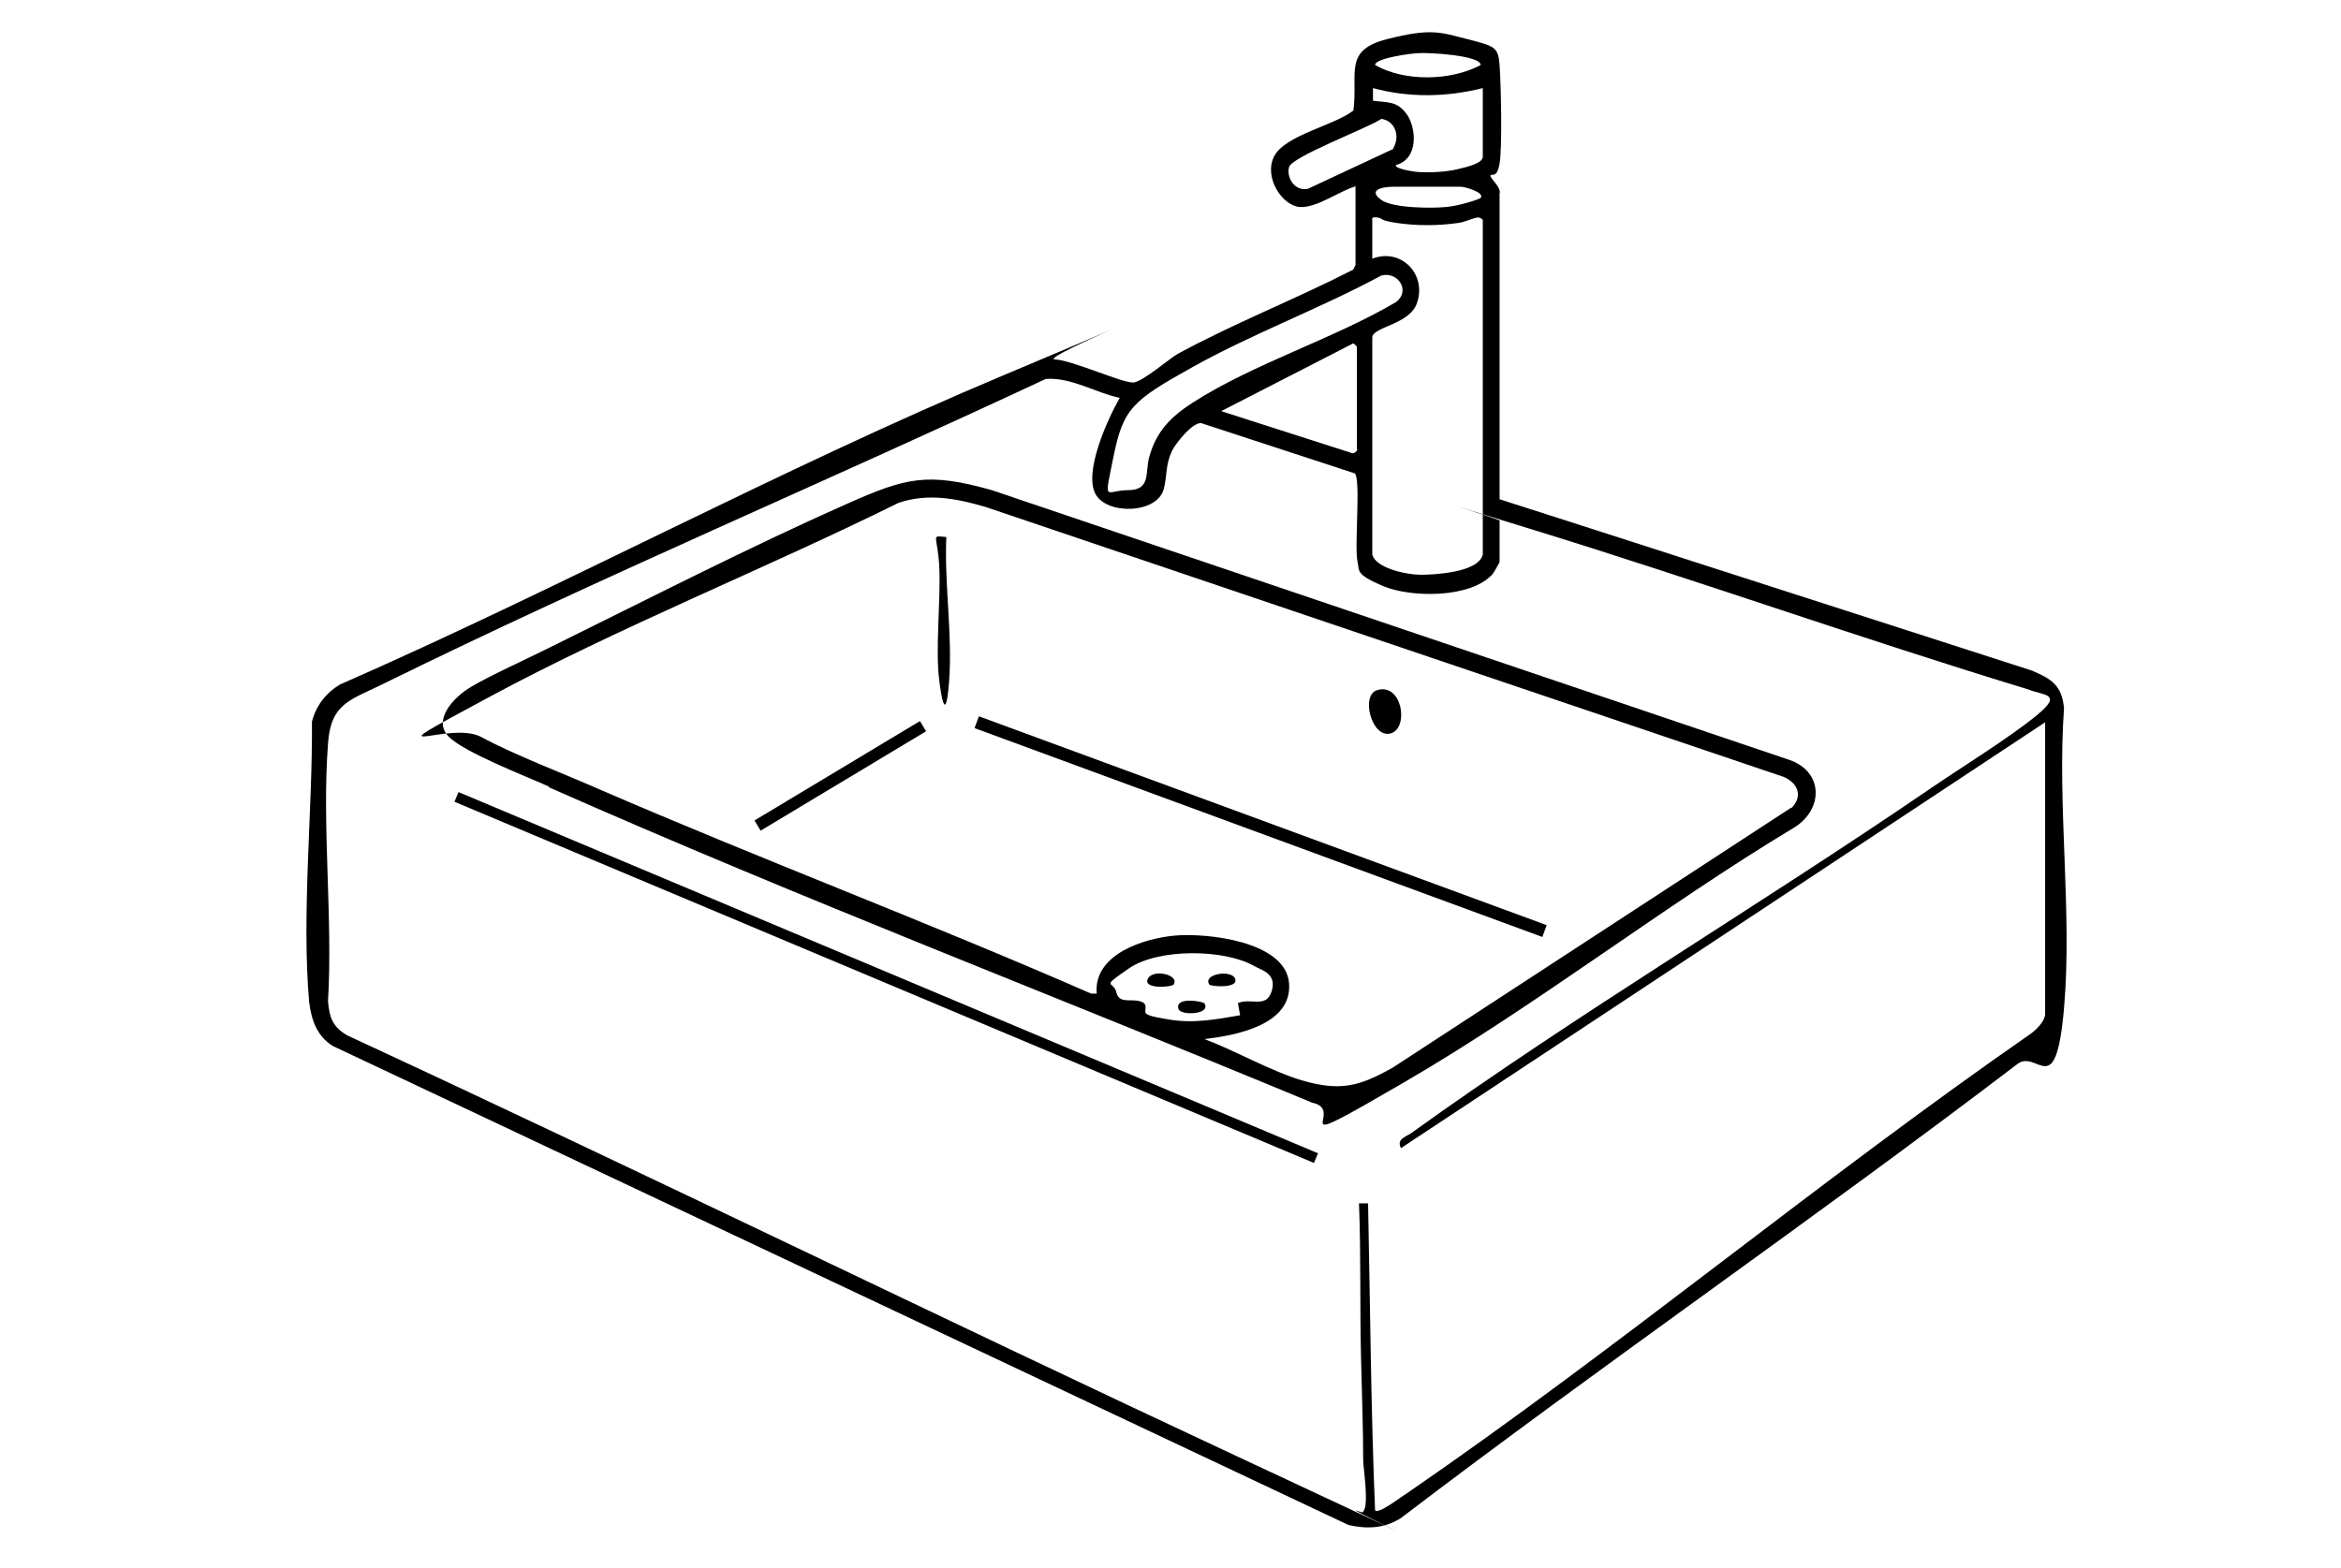
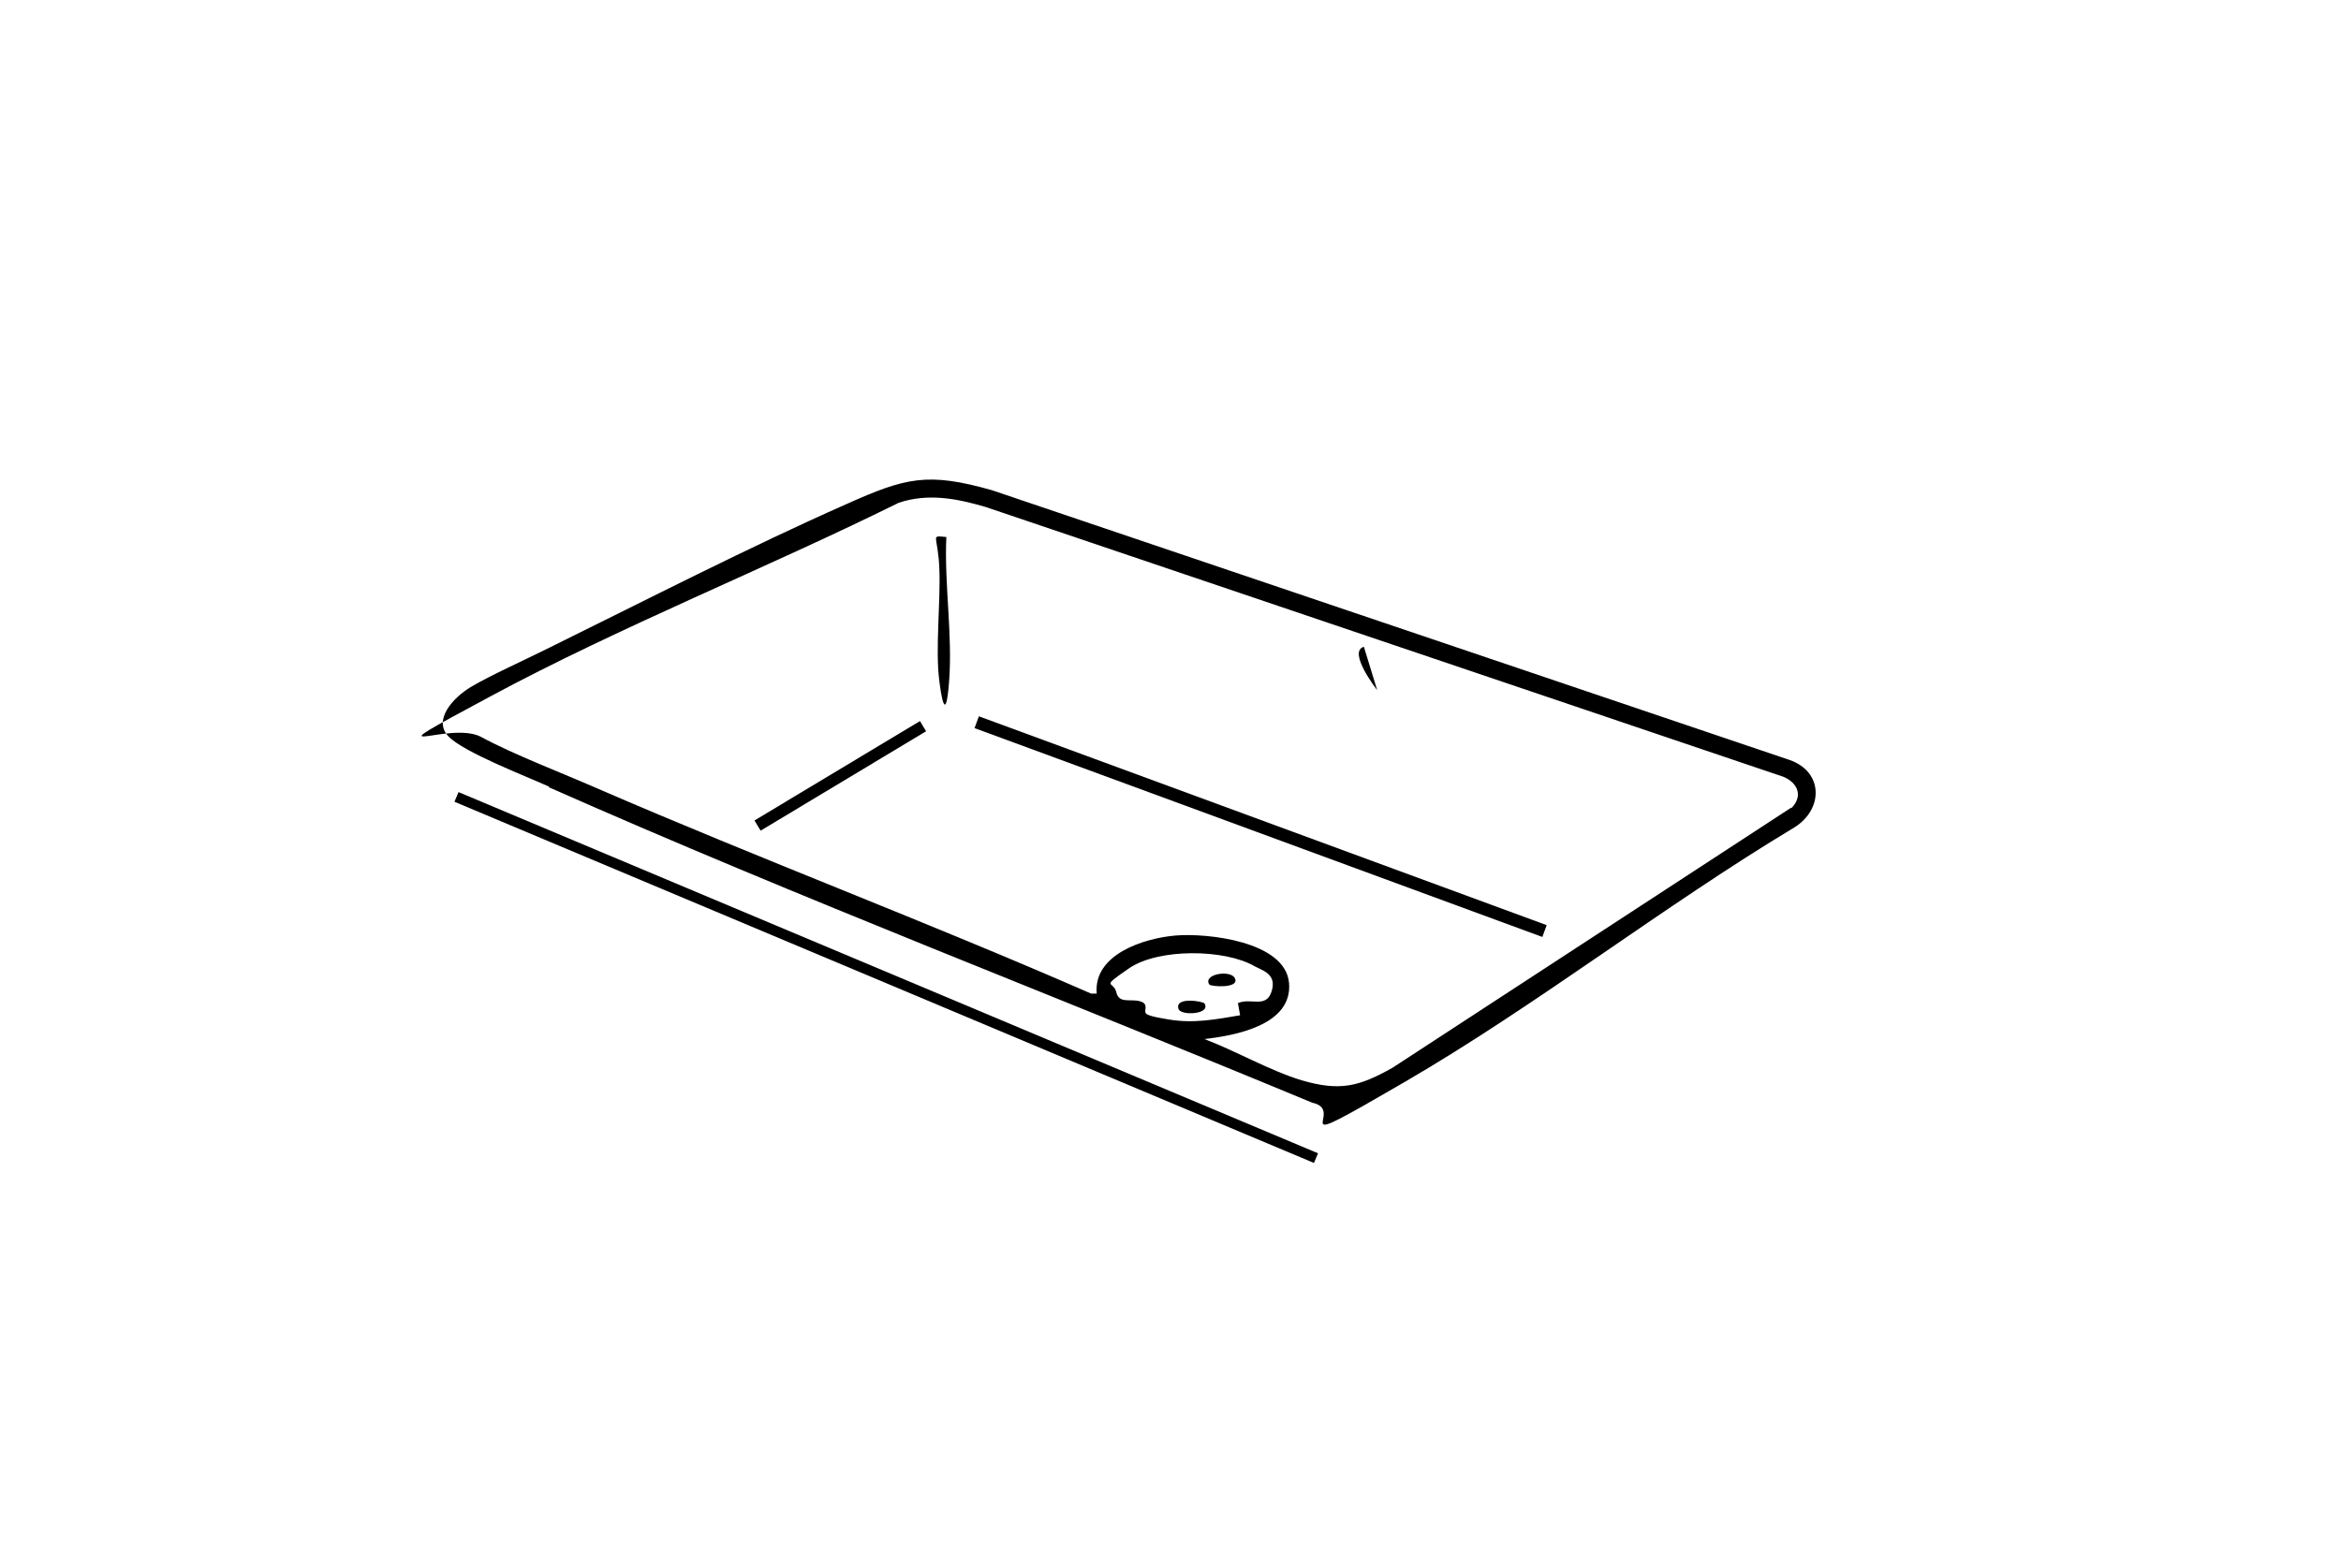
<svg xmlns="http://www.w3.org/2000/svg" id="Layer_1" version="1.1" viewBox="0 0 334.7 224.3">
-   <path d="M194,26.6c-2.4.6-5.7,3.2-8.2,3s-5.2-4.3-3.6-7.3,8.7-4.4,11.3-6.5c.7-5.3-1.5-8.6,4.8-10.2s7.6-1,11.5,0,4.4,1.1,4.6,3.7.4,11.8,0,14.1-1.2,1.3-1.3,1.7,1.6,1.7,1.3,2.6v43.7c.1,0,76.1,24.5,76.1,24.5,2.8,1.2,4.3,2.1,4.6,5.4-1,13.8,1.2,29.2,0,42.9s-3.8,5.7-6.7,8c-29,22.1-59.1,42.8-88.1,64.9-2.3,1.5-4.9,1.6-7.5,1L47.6,149.6c-2.3-1.4-3.1-3.8-3.4-6.3-1.1-12.6.5-27.4.4-40.1.6-2.3,2-4.1,4-5.3,31.7-13.9,62.9-30.8,94.8-44.2s4.9-2.4,7.4-2.3,9.9,3.5,11.3,3.3,5.2-3.5,6.3-4.1c8.1-4.4,16.8-7.8,25-12,.1,0,.4-.7.4-.7v-11.2ZM202.9,7.6c-1,0-6.3.7-6.3,1.7,4.2,2.4,10.8,2.3,15.1,0,0-1.4-7.5-1.8-8.8-1.7ZM212,12.6c-5.2,1.3-10.5,1.4-15.7,0v1.8c2.1.3,3.4,0,4.8,1.9s1.8,6.4-1.5,7.3c-.4.5,2.7,1,3.2,1,1.7.1,3.9,0,5.6-.4s3.6-.9,3.6-1.8v-9.9ZM199.2,21.2c1-1.7.3-3.9-1.7-4.2-1.9,1.3-12.8,5.4-13.2,6.9s.8,3.5,2.7,3.1l12.2-5.7ZM211.7,28.3c.6-.8-2.3-1.6-2.9-1.6-2.6,0-6.7,0-9.3,0s-3.7.7-2,1.9,7.3,1.2,9.3,1,4.7-1.1,4.9-1.3ZM212,79.3V31.5c0-.1-.3-.4-.7-.4-.8.1-1.9.7-2.9.8-2.9.4-5.8.4-8.6,0s-2-.7-2.9-.8-.7.2-.7.4v5.5c4.1-1.6,7.8,2.2,6.4,6.3-1,3.1-6.2,3.4-6.4,4.9v31.1c.5,2,5,2.9,6.9,2.9s8.3-.3,8.9-2.9ZM197.5,39.4c-8.7,4.7-18.4,8.3-27,13.1s-9.9,5.9-11.3,12.8-1.2,4.8,2.1,4.8,2.4-2.6,3-4.7c1-3.7,3.1-5.8,6.2-7.8,8.7-5.6,20.1-9.1,29.1-14.4,2.1-1.6.3-4.4-2.1-3.8ZM194,64.3v-14.7s-.5-.7-.7-.4l-18.7,9.6,18.7,6c.3.1.7-.3.8-.5ZM292.4,145v-41.7l-92.1,60.9c-.6-1.2.4-1.5,1.4-2.1,23.9-17.2,50-32.7,74.4-49.4,4.4-3,11.2-7.2,15.1-10.4s.9-2.8-1.2-3.7c-23.7-7.2-47-15.5-70.7-22.8s-3.3-1.1-4.9-1.3v5.9c0,0-.8,1.5-1,1.7-3.1,3.5-11.7,3.4-15.7,1.7s-3.3-2.2-3.6-3.4c-.5-2.2.5-11.8-.4-12.7l-22-7.2c-1.3,0-3.5,2.8-4.1,3.9-1,2.1-.7,3.5-1.2,5.5-.9,3.6-8.2,3.8-9.8.7s1.6-10.4,3.5-13.7c-3.4-.7-7-3-10.6-2.7-31.4,14.7-63.6,28.3-94.7,43.6-4.6,2.3-7.5,2.7-7.9,8.5-.9,11.8.7,24.9,0,36.9.2,2.4.7,3.7,2.8,4.9,42.5,19.7,84.6,40.3,127,60.1s11.9,5.7,18,8.1c1.2-.3.2-6.3.2-7.5,0-4.8-.2-9.6-.3-14.4-.2-7.4,0-14.9-.3-22.3h1.3c.3,14.6.4,29.3,1,43.9.5.6,3.8-2,4.5-2.4,30.4-20.9,58.9-44.7,89.3-65.8.8-.6,1.9-1.7,2-2.7Z" />
  <path d="M78.5,112.5c-3.3-1.5-12.2-4.9-14.4-7.2s.6-5.5,3.3-7.1,7.6-3.8,11.2-5.6c13.8-6.8,28.4-14.3,42.4-20.5,8.5-3.8,11.6-4.6,20.8-2l114.1,38.6c4.8,1.7,4.8,7,.7,9.6-18.8,11.3-36.8,25.4-55.7,36.4s-8,4.1-13.3,3c-36.3-15.1-73.2-29.2-109.1-45.1ZM256.1,115.6c1.7-1.7,1-3.6-1.1-4.5l-114.1-38.6c-4.1-1.2-8.2-2-12.4-.6-19,9.4-39.8,17.7-58.4,27.7s-5.9,3.3-1.3,5.8,11.7,5.2,16.7,7.4c23.3,10.1,47.2,19.1,70.5,29.3h.8c-.5-5.6,6.7-7.9,11.2-8.3s15.8.8,16.3,6.8-7.7,7.5-12.1,8c4.5,1.7,9.3,4.5,13.9,5.9,5.5,1.6,8.2.9,13-1.8l57-37.2ZM176.9,143.5c1.9-.9,4.1.8,4.9-1.7s-1.3-3-2.4-3.6c-4.3-2.5-13.8-2.6-18,.3s-2.2,1.7-1.8,3.4,2,.9,3.4,1.3.4,1.4.9,1.8,2.7.7,3.2.8c3.5.6,6.7,0,10.2-.6l-.3-1.7Z" />
  <rect x="125.9" y="73.1" width="1.5" height="133.3" transform="translate(-51.2 202.4) rotate(-67.2)" />
  <rect x="179.4" y="75" width="1.8" height="86.5" transform="translate(7 246.6) rotate(-69.8)" />
  <rect x="106.3" y="110" width="27.6" height="1.7" transform="translate(-39.9 77.8) rotate(-31)" />
  <path d="M135.3,76.8c-.3,6.8.9,13.9.4,20.6s-1.2,1.6-1.4,0c-.6-4.6.2-11.2,0-16.1s-1.4-4.7,1-4.5Z" />
-   <path d="M196.9,98.7c3.6-1.1,4.6,5.5,1.9,6.2s-4.3-5.5-1.9-6.2Z" />
+   <path d="M196.9,98.7s-4.3-5.5-1.9-6.2Z" />
  <path d="M172.9,140.8c-1-1.5,3.2-2.2,3.7-.8s-3.5,1.1-3.7.8Z" />
-   <path d="M167.8,140.8c-.3.4-4.4.7-3.7-.8s4.6-.6,3.7.8Z" />
  <path d="M172.2,143.5c1,1.6-3.4,1.8-3.7.8-.6-1.8,3.5-1.1,3.7-.8Z" />
</svg>